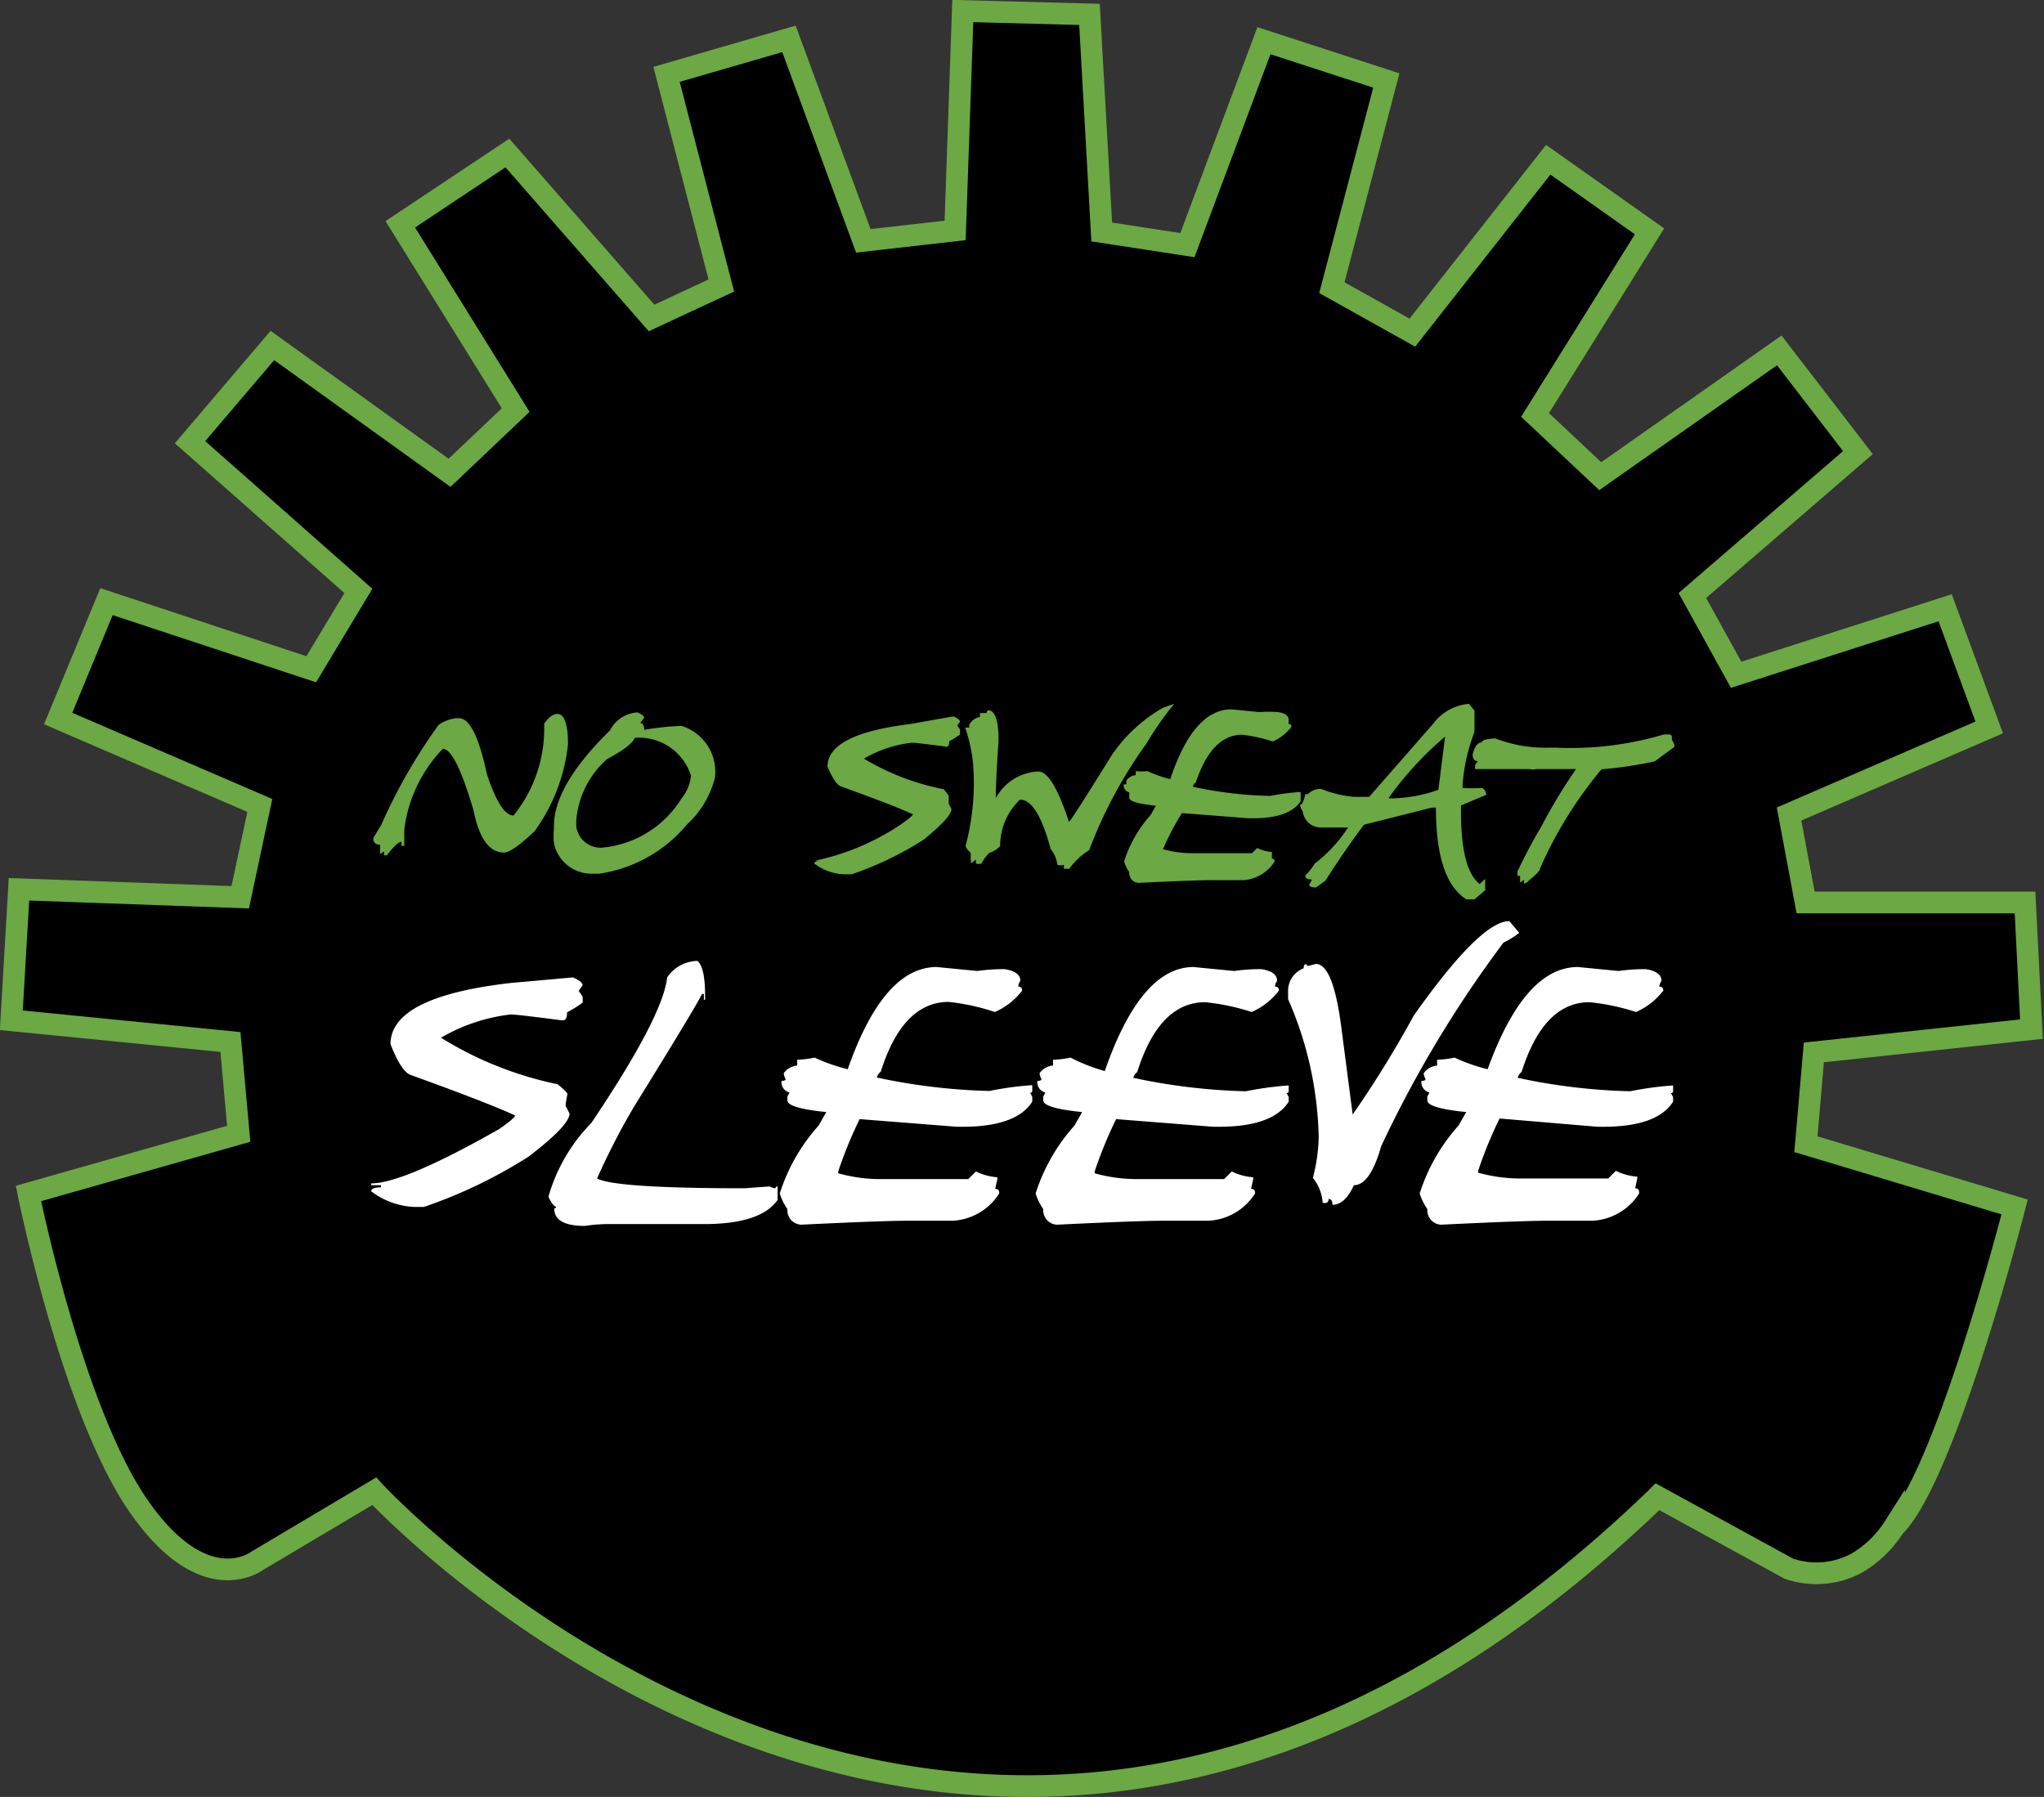
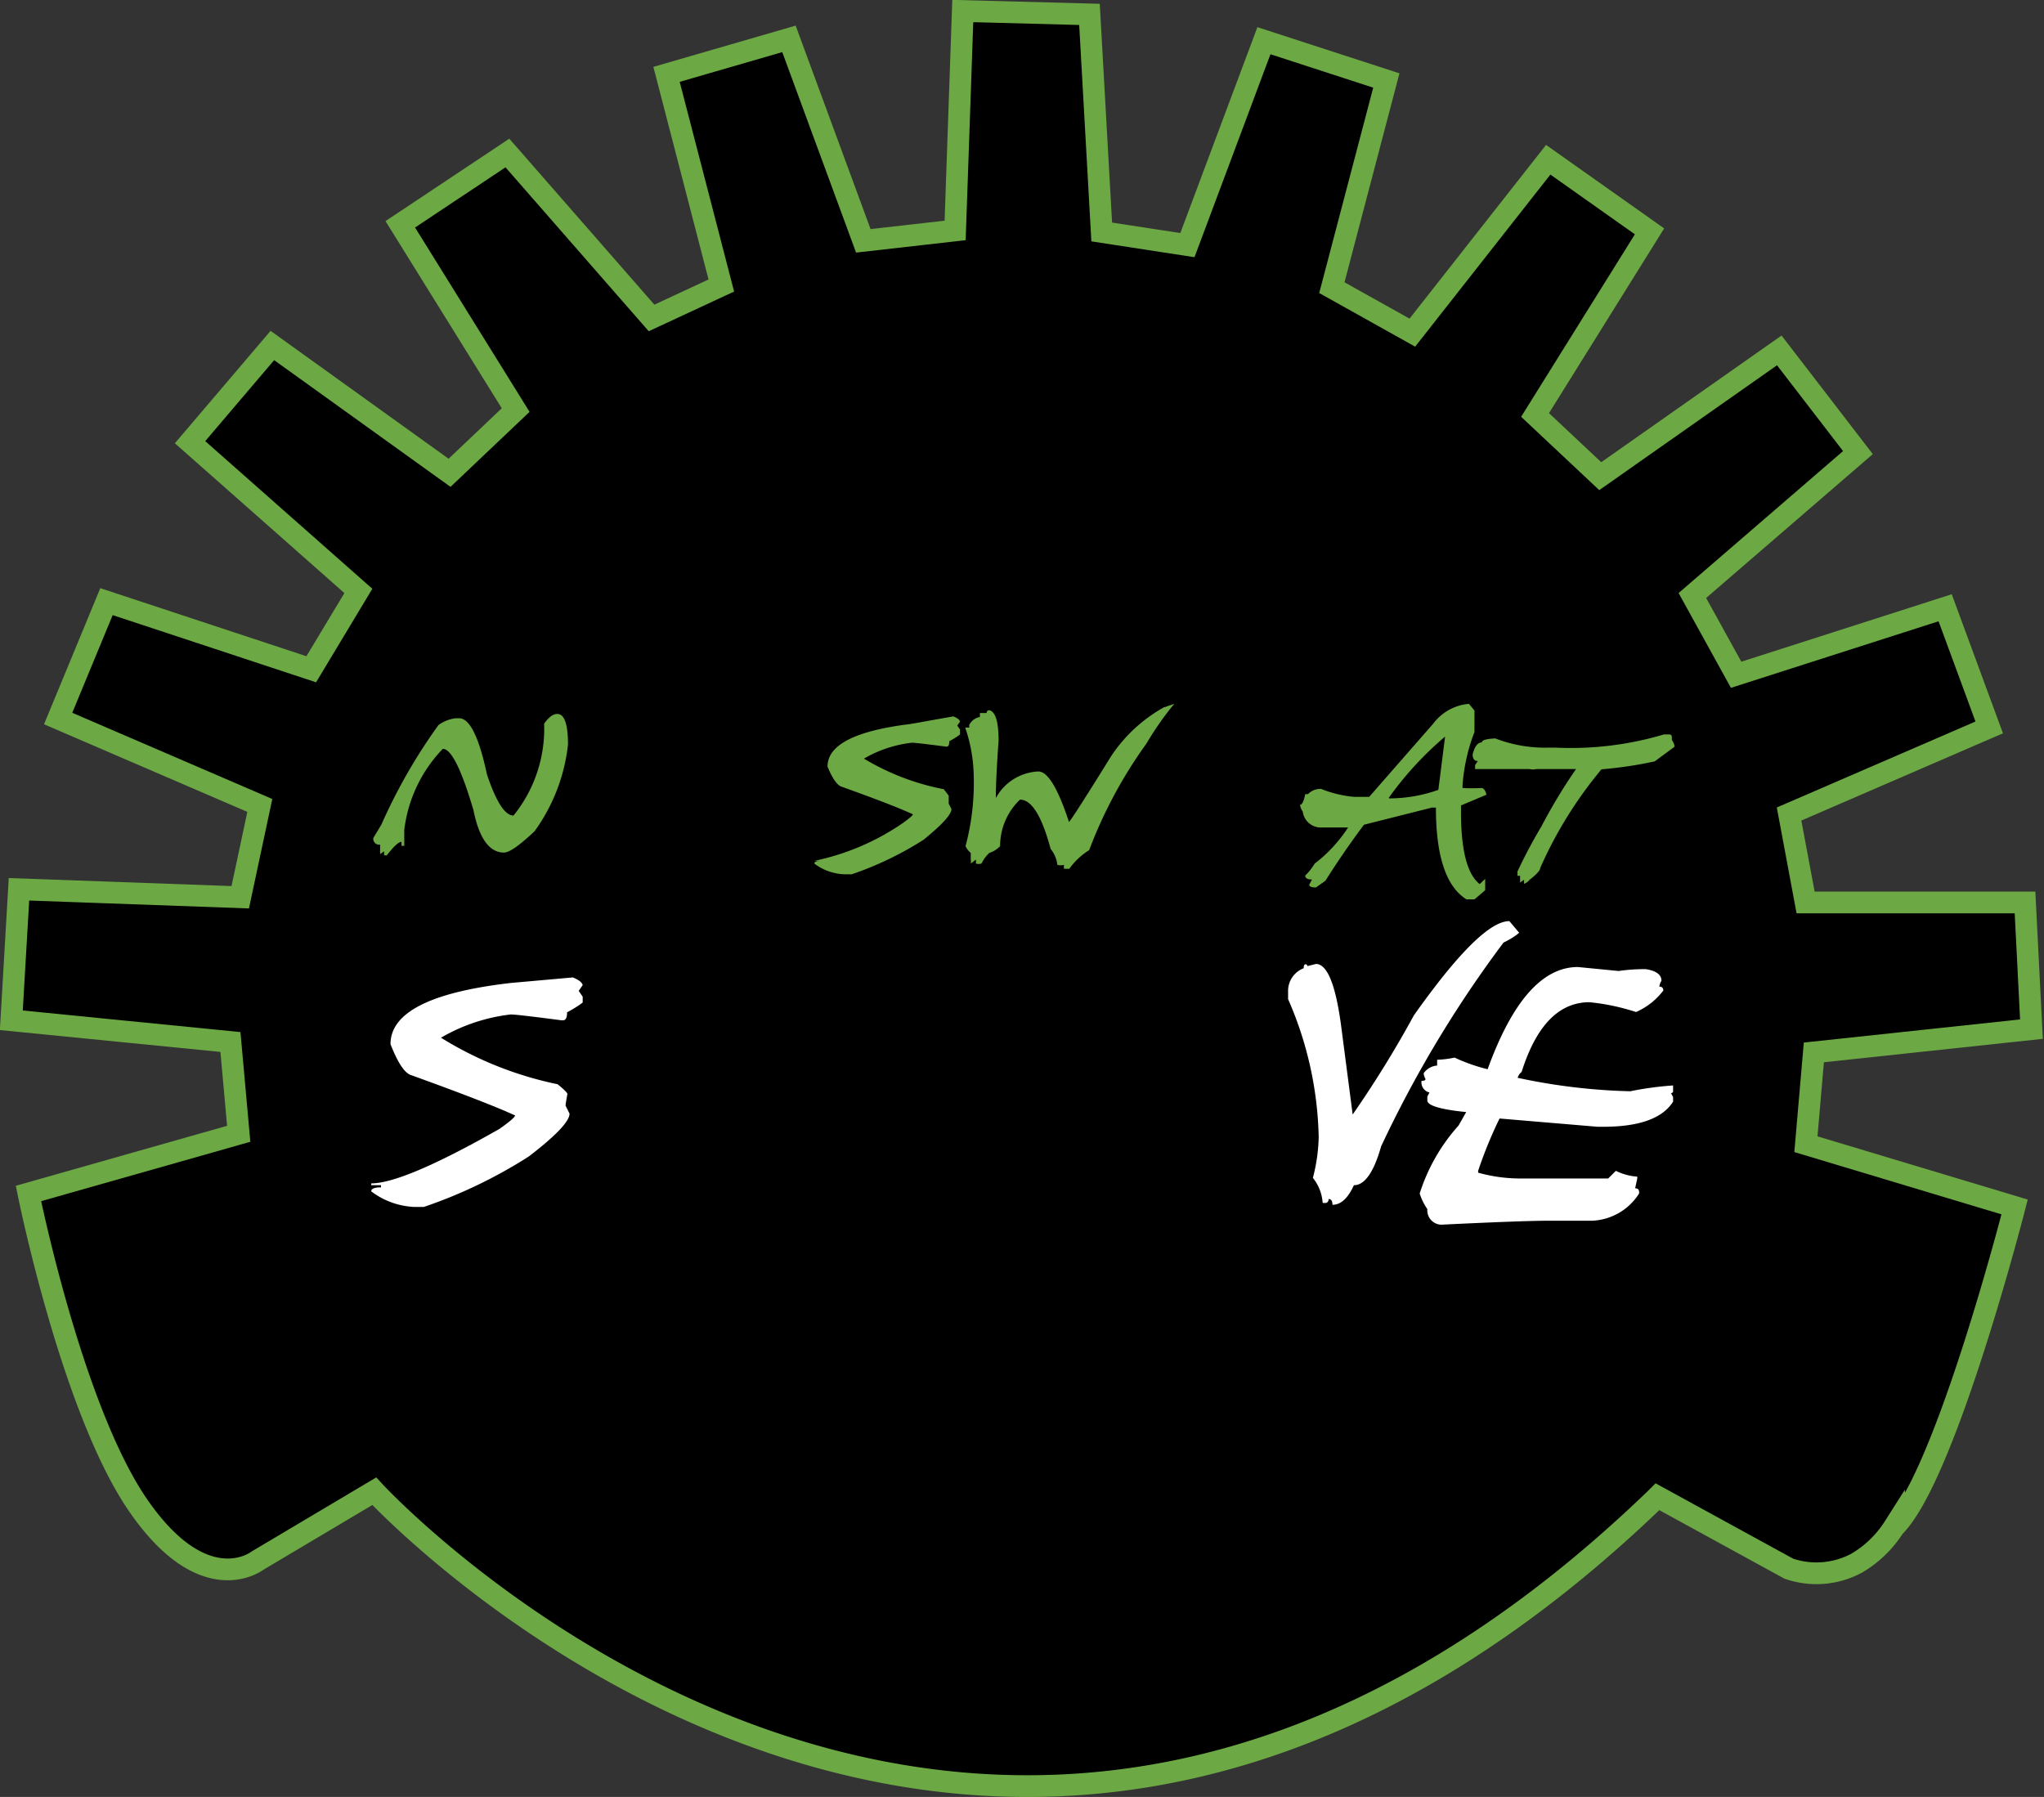
<svg xmlns="http://www.w3.org/2000/svg" viewBox="0 0 66.79 58.72">
  <rect x="0" y="0" width="66.79" height="58.72" fill="#333333" stroke="none" />
  <defs>
    <style>.cls-1{stroke:#6ca843;stroke-miterlimit:10;stroke-width:0.71px;}.cls-2{fill:#6ca843;}.cls-3{fill:#fff;}</style>
  </defs>
  <title>nss1</title>
  <g id="Layer_2" data-name="Layer 2">
    <g id="Layer_1-2" data-name="Layer 1">
      <path class="cls-1" d="M54.07,49C32,70.23,12.23,48.73,12.23,48.73L8.41,51S6.69,52.34,4.52,49.2.93,39,.93,39L7.8,37.05l-.27-3L.37,33.34l.25-4.28,7.23.26.64-3L1.9,23.48l1.58-3.82,6.69,2.21,1.54-2.56L6.21,14.45,8.9,11.29l5.79,4.16,2.16-2.05L13.08,7.33,16.58,5l4.71,5.39,2.28-1.06L21.78,2.43l4-1.16,2.43,6.6,3-.34L31.46.36,35.6.47,36,7.58l2.8.43,2.5-6.68,4,1.3L43.52,9.4l2.63,1.47,4.44-5.65L53.9,7.56l-3.74,6,2.13,2,5.85-4.11,2.57,3.34L55.3,19.46l1.43,2.59,6.83-2.19L65,23.77,58.46,26.6,59,29.49l7.17,0,.21,4.14-7.11.76-.26,3,6.82,2.05s-2.26,8.82-3.94,10.46a3.62,3.62,0,0,1-1.22,1.18,2.78,2.78,0,0,1-2.22.18l-4.29-2.35Z" />
      <path class="cls-2" d="M18.21,23.33q.35,0,.35,1a5.93,5.93,0,0,1-1.09,2.83q-.74.7-1,.7-.72,0-1-1.39-.59-2-1-2a4.6,4.6,0,0,0-1.26,2.65l0,.52h-.09v-.13q-.14,0-.48.44h-.09v-.13l-.13.09h0v-.09l0-.22a.19.19,0,0,1-.22-.22l.26-.43a18,18,0,0,1,1.87-3.26,1.24,1.24,0,0,1,.56-.22H15q.52,0,.91,1.83.45,1.35.87,1.35a4.51,4.51,0,0,0,1-3Q18,23.33,18.21,23.33Z" />
-       <path class="cls-2" d="M20.83,23.28q.2.08.22.17l-.13.18q.13,0,.13.22a8.73,8.73,0,0,1,1.22-.13,1.57,1.57,0,0,1,1.09,1.7,3.09,3.09,0,0,1-.91,1.52,4.6,4.6,0,0,1-2.87,1.61h-.26a1.25,1.25,0,0,1-1.22-1,2.38,2.38,0,0,1,0-.44V27q0-1.34,1.83-3.13A1.08,1.08,0,0,1,20.83,23.28Zm-.09.83q-.09.26-.91.7a3,3,0,0,0-1,2V27a.8.8,0,0,0,.83.7,3.41,3.41,0,0,0,2.61-1.61,1.4,1.4,0,0,0,.31-.74A1.78,1.78,0,0,0,20.75,24.11Z" />
      <path class="cls-2" d="M31.15,23.41q.2.08.22.17l-.09.13.09.13V24s-.12.1-.35.22q0,.18-.09.18h0q-1-.13-1.13-.13a4,4,0,0,0-1.57.52,8,8,0,0,0,2.61,1Q31,26,31,26q0,.23,0,.26l.09.18q0,.26-.91,1a10.83,10.83,0,0,1-2.35,1.13h-.22a1.72,1.72,0,0,1-1-.35q0-.09.22-.09v0h-.22v0a7.93,7.93,0,0,0,2.87-1.22q.35-.25.35-.3-.62-.29-2.35-.91-.21-.09-.44-.65,0-1.06,2.7-1.39Z" />
      <path class="cls-2" d="M38.37,23v0a10.05,10.05,0,0,0-.91,1.3,15,15,0,0,0-1.87,3.48,2.3,2.3,0,0,0-.65.61l-.17,0a.31.31,0,0,1,0-.13.37.37,0,0,1-.22,0,1,1,0,0,0-.22-.52v0a0,0,0,0,1,0,0q-.43-1.61-1-1.61h0a2.09,2.09,0,0,0-.65,1.52.83.83,0,0,1-.35.22,1.19,1.19,0,0,0-.26.35.35.35,0,0,1-.18,0h0v-.13l-.17.13a.31.31,0,0,0,0-.13v-.22s-.1-.07-.17-.22A8,8,0,0,0,31.8,25a5.12,5.12,0,0,0-.26-1.22.32.32,0,0,1,.13,0l0-.09v0a.48.48,0,0,1,.35-.26v-.13l.22,0q0-.09.09-.09h0q.3.07.3,1-.09,1.24-.09,1.87a1.66,1.66,0,0,1,1.39-.87h0q.46,0,1,1.65.1-.09,1.39-2.17a5,5,0,0,1,1.7-1.57Z" />
-       <path class="cls-2" d="M40.24,23.18l.91.09a3.94,3.94,0,0,1,.61,0q.35.05.35.26a.31.31,0,0,0,0,.13q.09,0,.09.09a1.55,1.55,0,0,1-.61.48,5,5,0,0,0-1-.22q-1,0-1.52,1.57s-.06,0-.09.13a13.41,13.41,0,0,0,2.52.3,7.34,7.34,0,0,1,1-.13V26s0,0,0,0l0,.09v.09q-.36.56-1.57.56h-.13l-2.18-.17A9.48,9.48,0,0,0,38,27.75v0a3.51,3.51,0,0,0,1,.13h1.91l.17-.17a1.27,1.27,0,0,0,.48.13v0l0,.22q.09,0,.09.09v0a1.31,1.31,0,0,1-1,.61h-1q-.6,0-2.44.09a.32.32,0,0,1-.31-.35,1.28,1.28,0,0,1-.17-.35,4.16,4.16,0,0,1,.87-1.52l.17-.3q-.87-.09-.87-.26v-.09l0-.09a.23.23,0,0,1-.18-.26q.09,0,.09,0a.32.32,0,0,1,0-.13.41.41,0,0,1,.3-.17v-.13a2.16,2.16,0,0,0,.39,0,4,4,0,0,0,.74.26Q39,23.18,40.24,23.18Z" />
      <path class="cls-2" d="M48,23l.18.22q0,.09,0,.09l0,.3v.31a6,6,0,0,0-.39,1.74v.09h0a5.51,5.51,0,0,0,.61,0q.12,0,.17.22l-.83.35,0,.22q0,1.87.61,2.35l.18-.17V29s0,0,0,0l0,.09v0l-.35.3h-.26q-1-.62-1-3a0,0,0,0,0,0,0l-.13,0-2.22.56q-.64.85-1.26,1.83L43,29q-.22,0-.22-.09l.09-.17q-.22,0-.22-.13s.15-.13.31-.39a4.73,4.73,0,0,0,1.09-1.18v0l-.87,0a.59.59,0,0,1-.61-.52.46.46,0,0,1-.09-.22q.1,0,.17-.35l.09,0a.56.56,0,0,1,.43-.17,3.73,3.73,0,0,0,1.09.26h.48l2.09-2.39A1.63,1.63,0,0,1,48,23Zm-2.61,3.09A4.79,4.79,0,0,0,47,25.81l.22-1.74h0A11,11,0,0,0,45.38,26.07Z" />
      <path class="cls-2" d="M54.37,24h.17q.09,0,.09.09l0,.09a.47.47,0,0,1,.09.22l-.65.48a13.52,13.52,0,0,1-1.74.26,13.55,13.55,0,0,0-2,3.22q0,.12-.35.39s-.06.09-.18.13v-.13l-.13.09v0l0-.22-.09,0h0a.31.31,0,0,0,0-.13A16.7,16.7,0,0,1,50.37,27a17.51,17.51,0,0,1,1.13-1.87h-1.3a.42.42,0,0,1-.22,0l-.26,0h-1.3l-.22,0V25l.09-.13q-.17,0-.17-.22.1-.39.3-.39,0-.11.44-.13a4.52,4.52,0,0,0,1.78.3h.17A10.66,10.66,0,0,0,54.37,24Z" />
      <path class="cls-3" d="M18.72,31.94q.29.12.32.25l-.13.19.13.19v.19s-.17.14-.51.32q0,.26-.13.26h-.06q-1.45-.19-1.65-.19a5.85,5.85,0,0,0-2.28.76,11.68,11.68,0,0,0,3.81,1.52q.32.26.32.32-.06.33-.06.38l.13.26q0,.38-1.33,1.4a15.8,15.8,0,0,1-3.43,1.65h-.32a2.51,2.51,0,0,1-1.4-.51q0-.13.32-.13v-.07h-.32v-.06q1.06,0,4.19-1.78.51-.36.51-.44-.91-.42-3.43-1.33-.3-.13-.64-1,0-1.55,3.94-2Z" />
-       <path class="cls-3" d="M22.79,31.4q.25.21.25,1.14v.13H23v-.19h-.06q-.22.45-2.22,3.68a22.67,22.67,0,0,0-1.21,2.35q.6.32,4.82.32l.82-.06a.48.48,0,0,0,.19.06s0-.06.07-.06v.44Q24.86,40,23,40H19.81a5.16,5.16,0,0,0-.7.06q-1,0-1-.57a.06.06,0,0,0,.06-.06q-.09,0-.25-.32a5.63,5.63,0,0,1,1.4-2.41q2.34-3.48,2.48-4.76A1.22,1.22,0,0,1,22.79,31.4Z" />
-       <path class="cls-3" d="M30.61,31.6l1.33.13a5.75,5.75,0,0,1,.89-.06q.51.08.51.38a.45.45,0,0,0-.07.19q.13,0,.13.13a2.26,2.26,0,0,1-.89.7A7.23,7.23,0,0,0,31,32.74q-1.5,0-2.22,2.28s-.09.06-.13.19a19.57,19.57,0,0,0,3.68.44,10.71,10.71,0,0,1,1.4-.19v.19s0,.06-.07.06l.07.13V36q-.52.82-2.28.82h-.19l-3.17-.25a13.83,13.83,0,0,0-.7,1.71v.06a5.12,5.12,0,0,0,1.46.19h2.79l.25-.25a1.86,1.86,0,0,0,.7.19v.06l-.07.32q.13,0,.13.13V39a1.91,1.91,0,0,1-1.52.89h-1.4q-.88,0-3.55.13a.47.47,0,0,1-.45-.51,1.87,1.87,0,0,1-.25-.51,6.06,6.06,0,0,1,1.27-2.22l.25-.44q-1.27-.13-1.27-.38v-.13l.07-.13a.34.34,0,0,1-.26-.38q.13,0,.13-.06a.46.46,0,0,1-.06-.19.59.59,0,0,1,.44-.25v-.19a3.16,3.16,0,0,0,.57-.07,5.86,5.86,0,0,0,1.08.38Q28.87,31.6,30.61,31.6Z" />
-       <path class="cls-3" d="M39,31.6l1.33.13a5.75,5.75,0,0,1,.89-.06q.51.08.51.38a.45.45,0,0,0-.07.19q.13,0,.13.13a2.26,2.26,0,0,1-.89.7,7.23,7.23,0,0,0-1.52-.32q-1.5,0-2.22,2.28s-.09.06-.13.19a19.57,19.57,0,0,0,3.68.44,10.71,10.71,0,0,1,1.4-.19v.19s0,.06-.07.06l.07.13V36q-.52.82-2.28.82h-.19l-3.17-.25a13.83,13.83,0,0,0-.7,1.71v.06a5.12,5.12,0,0,0,1.46.19H40l.25-.25a1.86,1.86,0,0,0,.7.19v.06l-.07.32q.13,0,.13.13V39a1.91,1.91,0,0,1-1.52.89h-1.4q-.88,0-3.55.13a.47.47,0,0,1-.45-.51,1.87,1.87,0,0,1-.25-.51,6.06,6.06,0,0,1,1.27-2.22l.25-.44q-1.27-.13-1.27-.38v-.13l.07-.13a.34.34,0,0,1-.26-.38q.13,0,.13-.06a.46.46,0,0,1-.06-.19.59.59,0,0,1,.44-.25v-.19a3.16,3.16,0,0,0,.57-.07A5.86,5.86,0,0,0,36.1,35Q37.28,31.6,39,31.6Z" />
      <path class="cls-3" d="M49.32,30.1l.32.38s-.17.16-.51.32a37.92,37.92,0,0,0-4,6.66q-.36,1.27-.89,1.27-.29.64-.7.64,0-.19-.13-.19a.11.11,0,0,1-.13.13h-.06a1.46,1.46,0,0,0-.32-.82,5.72,5.72,0,0,0,.19-1.33,11.79,11.79,0,0,0-1-4.51v-.25a.79.79,0,0,1,.51-.76q0-.13.06-.13a.06.06,0,0,1,.06.06L43,31.5q.55,0,.82,2l.38,2.92a35.3,35.3,0,0,0,2-3.24Q48.38,30.1,49.32,30.1Z" />
      <path class="cls-3" d="M51.56,31.6l1.33.13a5.75,5.75,0,0,1,.89-.06q.51.08.51.38a.45.45,0,0,0-.07.19q.13,0,.13.13a2.26,2.26,0,0,1-.89.7,7.23,7.23,0,0,0-1.52-.32q-1.5,0-2.22,2.28s-.09.06-.13.19a19.57,19.57,0,0,0,3.68.44,10.71,10.71,0,0,1,1.4-.19v.19s0,.06-.07.06l.07.13V36q-.52.82-2.28.82H52.2L49,36.55a13.83,13.83,0,0,0-.7,1.71v.06a5.12,5.12,0,0,0,1.46.19h2.79l.25-.25a1.86,1.86,0,0,0,.7.19v.06l-.07.32q.13,0,.13.13V39a1.91,1.91,0,0,1-1.52.89h-1.4q-.88,0-3.55.13a.47.47,0,0,1-.45-.51,1.87,1.87,0,0,1-.25-.51,6.06,6.06,0,0,1,1.27-2.22l.25-.44q-1.27-.13-1.27-.38v-.13l.07-.13a.34.34,0,0,1-.26-.38q.13,0,.13-.06a.46.46,0,0,1-.06-.19.59.59,0,0,1,.44-.25v-.19a3.16,3.16,0,0,0,.57-.07,5.86,5.86,0,0,0,1.08.38Q49.82,31.6,51.56,31.6Z" />
    </g>
  </g>
</svg>